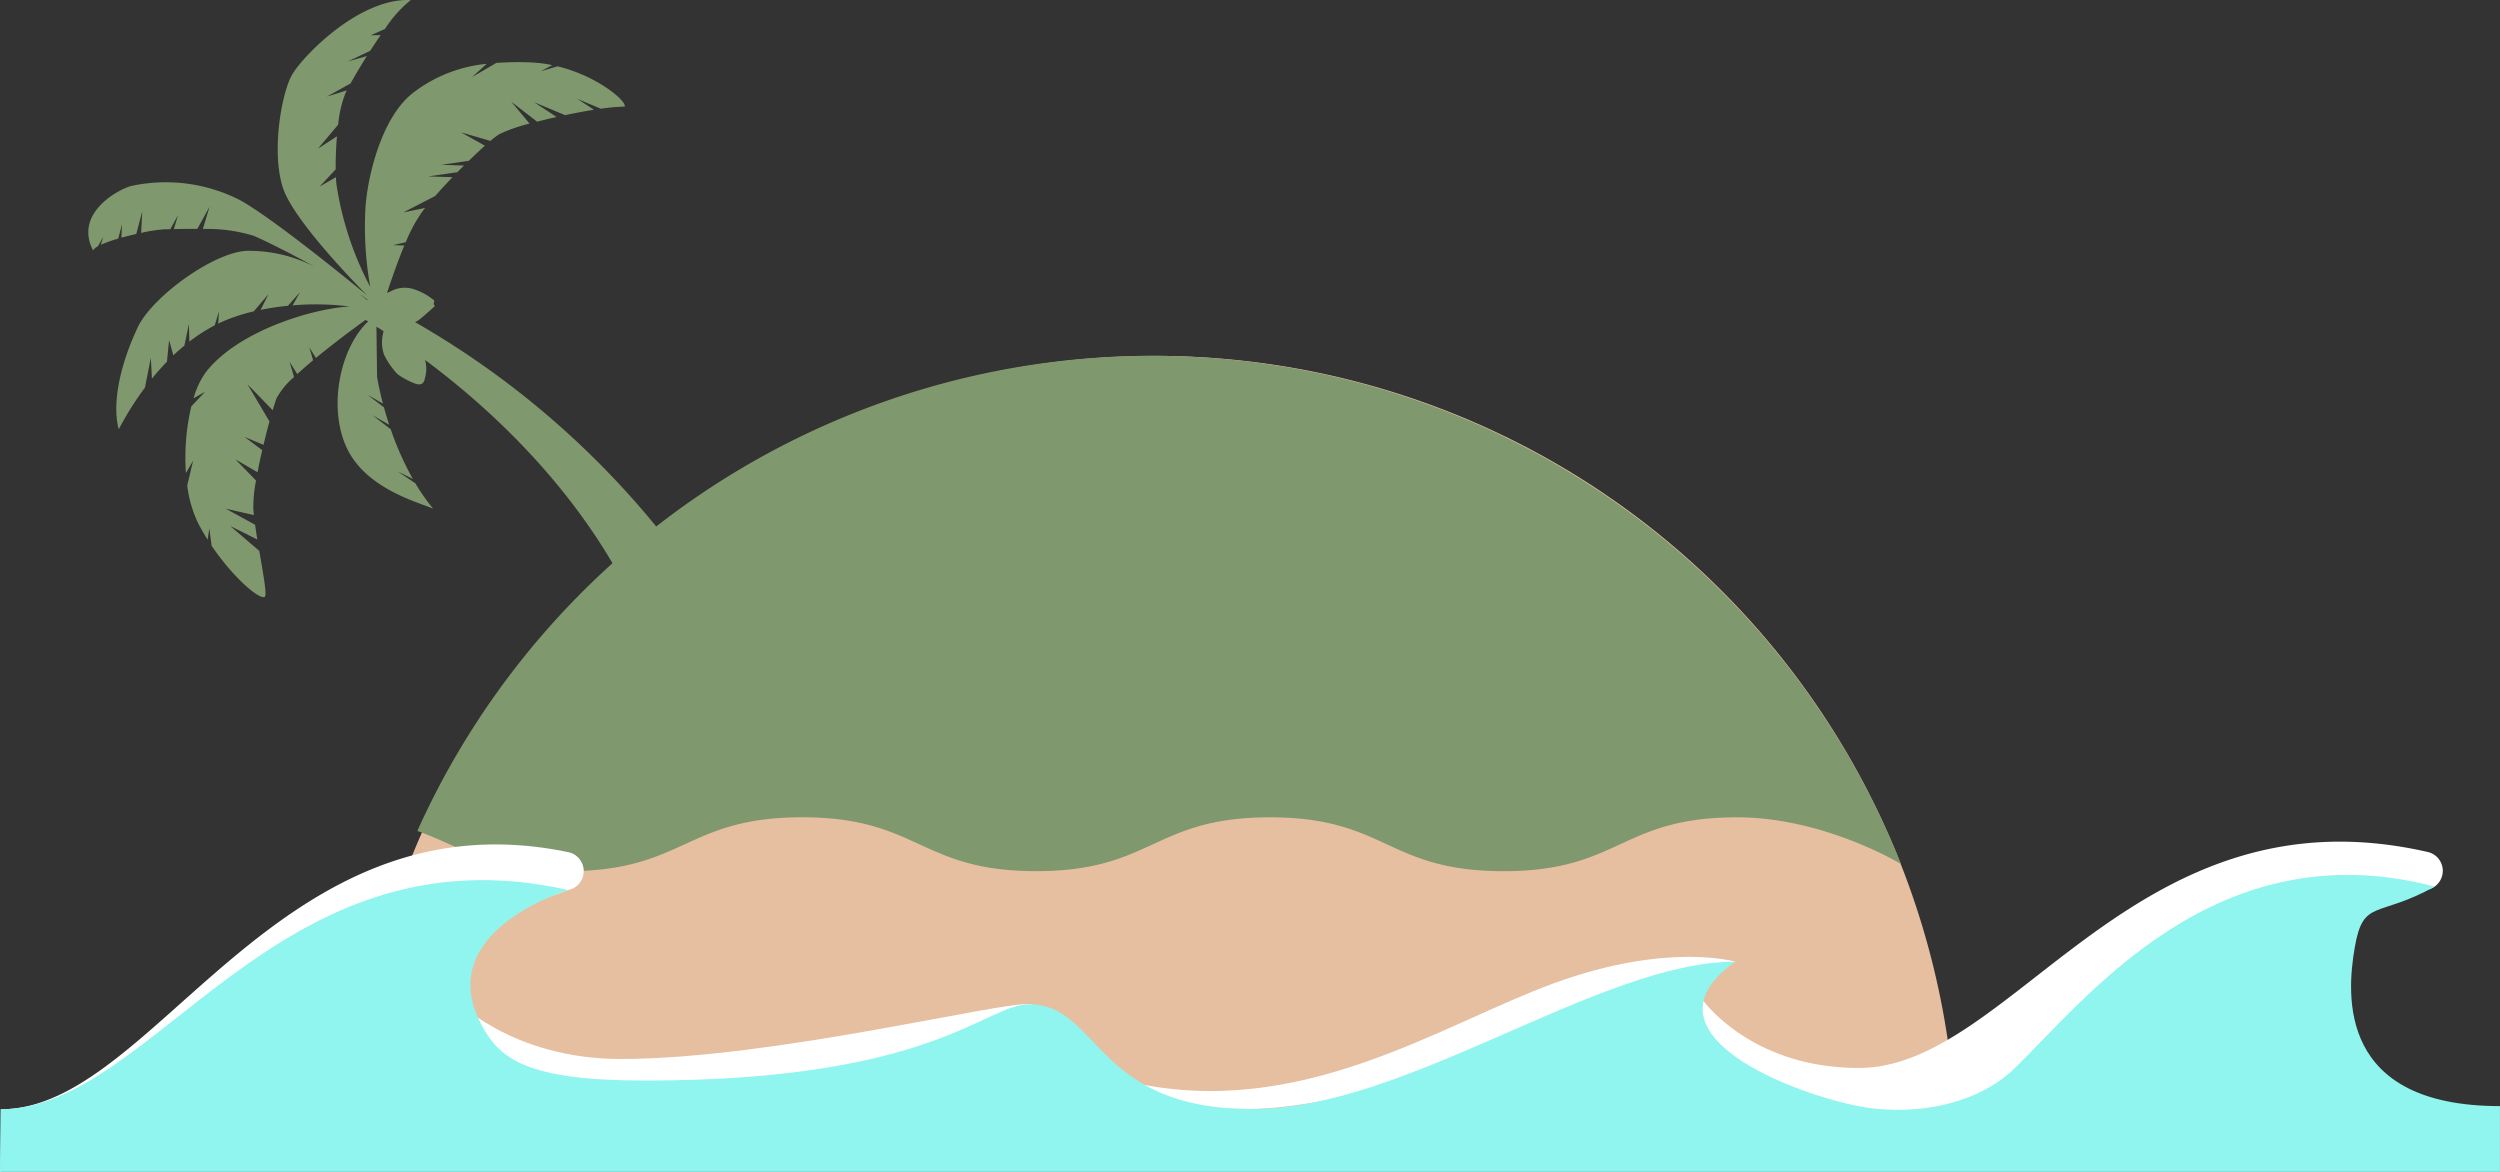
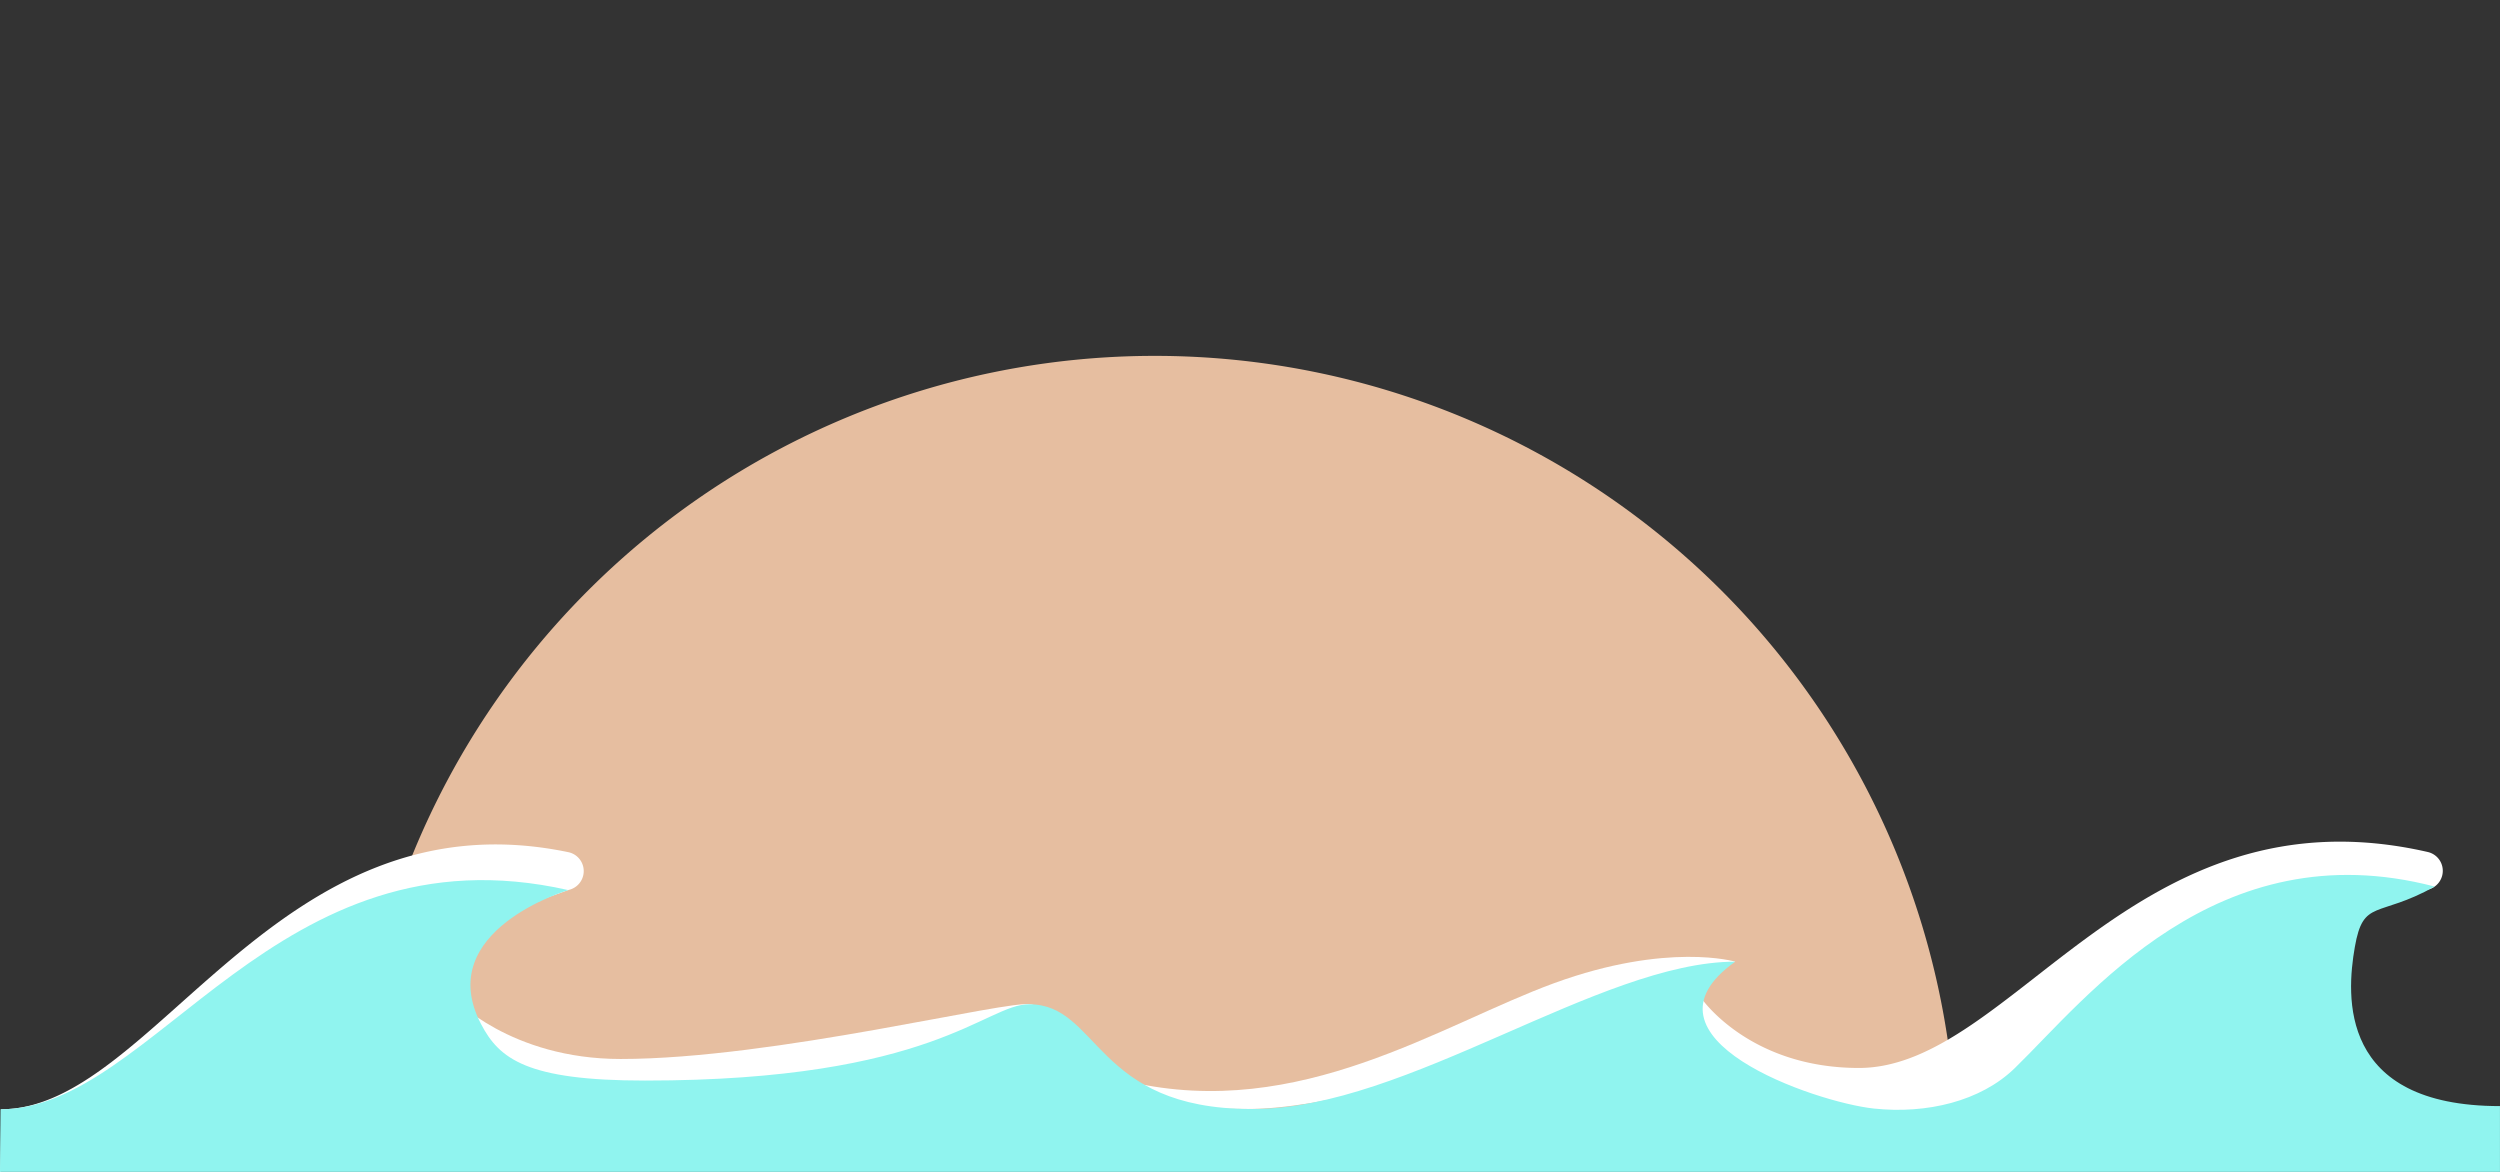
<svg xmlns="http://www.w3.org/2000/svg" id="レイヤー_1" data-name="レイヤー 1" viewBox="0 0 278.517 130.55">
  <rect x="0" y="0" width="278.517" height="130.55" fill="#333333" stroke="none" />
  <defs>
    <style>
      .cls-1 {
        fill: #e6bea0;
      }

      .cls-2 {
        fill: #80986e;
      }

      .cls-3 {
        fill: #fff;
      }

      .cls-4 {
        fill: #90f4ef;
      }
    </style>
  </defs>
  <title>island23</title>
  <g>
-     <path class="cls-1" d="M218.479,129.2a89.308,89.308,0,0,0-178.617,0Z" transform="translate(-0.522 -0.245)" />
-     <path class="cls-2" d="M212.306,96.5A89.774,89.774,0,0,0,47.04,92.76v.069c5,1.778,8.01,4.467,16.712,4.467,13,0,13.141-6,26.141-6s13.071,6,26.07,6S129,91.3,142,91.3s13.018,6,26.018,6,13.011-6,26.013-6C203.76,91.3,212.306,96.5,212.306,96.5Z" transform="translate(-0.522 -0.245)" />
-     <path class="cls-2" d="M46.762,36.133a2.329,2.329,0,0,0,.537-.325c1.026-.847,1.681-1.476,1.681-1.476l-.153-.192.088-.4a6.643,6.643,0,0,0-2.3-1.278,3.216,3.216,0,0,0-2.6.261,1.879,1.879,0,0,0-.384.165c.475-1.409,1.147-3.411,1.934-5.287l-1.24-.049,1.4-.323a16.966,16.966,0,0,1,1.943-3.549l.215-.269-2.43.5L49,22.084c.6-.682,1.264-1.4,1.938-2.1L48.224,19.9l3.252-.471q.372-.379.739-.744l-2.53-.078,3.061-.444c.648-.63,1.264-1.207,1.8-1.687l-2.671-1.488,3.285.955a8.043,8.043,0,0,1,1.016-.764,17.841,17.841,0,0,1,3.341-1.165l-2.04-2.444L60.359,13.8c.69-.178,1.422-.355,2.169-.523l-2.509-1.649,3.452,1.445c1.1-.231,2.2-.439,3.218-.6l-1.846-1.214,2.621,1.1a20.651,20.651,0,0,1,2.655-.237c.228-.6-2.984-3.393-7.487-4.49l-1.871.555L62.046,7.5a15.122,15.122,0,0,0-2.533-.307,33.584,33.584,0,0,0-3.7.062L53.1,8.84l1.647-1.486a15.947,15.947,0,0,0-8.315,3.319c-3.453,2.789-4.949,9.27-5.191,12.618a38.138,38.138,0,0,0,.531,8.919A35.774,35.774,0,0,1,38,20.744c-.023-.227-.039-.486-.052-.761l-1.819,1.052,1.792-1.925c-.014-1.1.032-2.4.14-3.674L35.95,16.8,38.2,14.129a12.574,12.574,0,0,1,.821-3.534c.042-.084.092-.183.146-.287l-2.23.7L39.578,9.54c.461-.827,1.1-1.909,1.812-3.049l-2.109.6,2.489-1.193c.375-.584.764-1.173,1.157-1.741l-1.111.021,1.593-.706A13.488,13.488,0,0,1,46.282.253C40.51-.021,34.148,6.6,33.023,8.639s-2.292,8.483-.984,12.524c1.111,3.432,7.474,10.053,9.369,11.975C39.135,31.268,30.772,24.458,27.2,22.509a18.17,18.17,0,0,0-12.074-1.541c-1.452.384-6.38,3.059-4.234,7.171a1.324,1.324,0,0,1,.544-.456l.585-1.063-.271.9a14.533,14.533,0,0,1,1.947-.694l.422-1.623-.074,1.523c.542-.151,1.107-.29,1.657-.414l.668-2.523-.126,2.4a17.091,17.091,0,0,1,2.651-.4c.152,0,.355-.006.6-.011l.861-1.565-.466,1.555c.7-.016,1.62-.033,2.617-.024l1.359-2.469-.742,2.478a17.861,17.861,0,0,1,5.65.757c1.348.574,4.078,1.932,6.868,3.491a15.931,15.931,0,0,0-7.7-1.809c-3.777.252-10.487,5.141-12.087,8.546-2.27,4.83-2.771,8.932-2.1,11.326a34.334,34.334,0,0,1,2.913-4.634l.661-3.331.119,2.328c.536-.658,1.094-1.289,1.672-1.883l.239-2.413.476,1.7c.4-.38.81-.737,1.227-1.08l.508-2.423.048,1.976a18.9,18.9,0,0,1,2.83-1.818l.47-1.573L24.833,36.3c.332-.162.667-.313,1.005-.449a20.6,20.6,0,0,1,2.953-.918l1.645-1.922-.88,1.754a29.516,29.516,0,0,1,3.041-.452l1.349-1.523-.826,1.476a29.888,29.888,0,0,1,6.357.125c-4.056.215-12.368,2.667-16,7.286a9.224,9.224,0,0,0-1.392,2.939l1.28-.722-1.53,1.628a24.83,24.83,0,0,0-.6,7.419l.8-1.375-.653,2.767a13.238,13.238,0,0,0,1.243,4.256c.319.61.665,1.2,1.028,1.777l.19-1.256.252,1.931c2.356,3.477,5.212,5.96,5.9,5.716.313-.11-.132-2.455-.585-5.137L26.17,58.845l3.016,1.5c-.087-.549-.17-1.1-.243-1.638L25.67,56.914l3.139.715c-.023-.215-.045-.427-.063-.635a14.982,14.982,0,0,1,.3-3.216l-2.289-2.349,2.458,1.426c.153-.795.331-1.63.521-2.456l-1.958-1.473,2.1.881c.218-.919.447-1.811.665-2.609l-2.46-4.157L30.9,45.946c.163-.545.311-1,.432-1.332a8.287,8.287,0,0,1,1.952-2.366l-.506-1.7.86,1.373c.54-.5,1.141-1.018,1.768-1.542l-.426-1.437.737,1.179c1.973-1.626,4.151-3.245,5.525-4.234l.324.2-.182.107c-3.17,3.215-4.333,9.908-2.077,14.256s7.973,5.8,9.466,6.463a22.8,22.8,0,0,1-1.978-2.83l-1.96-1.312,1.679.828a33.3,33.3,0,0,1-2.465-5.539l-2.065-1.58,1.9,1.091c-.229-.692-.424-1.345-.588-1.943l-1.83-1.4,1.719.988c-.477-1.8-.657-3-.657-3l-.068-5.581q.37.233.8.509a4.307,4.307,0,0,0,.043,2.605,8.92,8.92,0,0,0,1.5,2.176A8.327,8.327,0,0,0,46.827,43c.511.161.92.058,1.025-.6a3.657,3.657,0,0,0,.023-2.055c7.419,5.517,18.539,15.576,24.5,29.852l5.928-5.079A96.84,96.84,0,0,0,46.762,36.133Zm-4.605-2.36-.088-.042-.008-.012a.466.466,0,0,1,.082.008Zm-.7-.162-.024.061c-.2-.161-.509-.407-.939-.725C40.83,33.171,41.154,33.393,41.456,33.611Z" transform="translate(-0.522 -0.245)" />
+     <path class="cls-1" d="M218.479,129.2a89.308,89.308,0,0,0-178.617,0" transform="translate(-0.522 -0.245)" />
    <g>
      <path class="cls-3" d="M.641,123.824c17.126,0,30.629-35.4,63.172-28.646a2.152,2.152,0,0,1,.11,4.2l-.01,0L34.764,109.769.522,130.8S.641,128.429.641,123.824Z" transform="translate(-0.522 -0.245)" />
      <path class="cls-3" d="M51.04,111.423s6.336,6.8,18.621,6.8c17.131,0,43.235-6.639,45.733-6.087s-.187.427-.187.427L90.86,128.905l-39.82-7.324Z" transform="translate(-0.522 -0.245)" />
      <path class="cls-3" d="M139.538,123.793c17.166,0,54.3-16.412,54.3-16.412s-7.509-2.222-20.155,2.388-28.312,15.36-47.284,11.008l-4.361.8S127.253,123.793,139.538,123.793Z" transform="translate(-0.522 -0.245)" />
      <path class="cls-3" d="M190.04,111.423s5.294,7.8,17.579,7.8c17.167,0,30.685-31.575,63.4-24.053a2.15,2.15,0,0,1,.009,4.178l-.149.037-29.152,10.388-11.9,19.136-39.78-7.324Z" transform="translate(-0.522 -0.245)" />
      <path class="cls-4" d="M.582,123.826c17.138,0,30.669-31.8,63.255-24.418,0,0-15.163,4.489-9.73,14.911,2.038,3.908,5.1,6.309,18.266,6.309,32.167,0,37.9-8.5,42.8-8.5,7.833,0,7.257,11.667,24.74,11.667h.236c17.138,0,38.576-16.414,53.693-16.414-11.966,8.5,8.91,15.669,15.447,16.365,5.862.624,11.877-.8,15.675-4.486,8.033-7.8,22.47-26.625,46.8-20.246-6.379,3.544-7.952,1.316-8.9,6.749s-1.828,17.709,16.172,17.709V130.8H.522Z" transform="translate(-0.522 -0.245)" />
    </g>
  </g>
</svg>